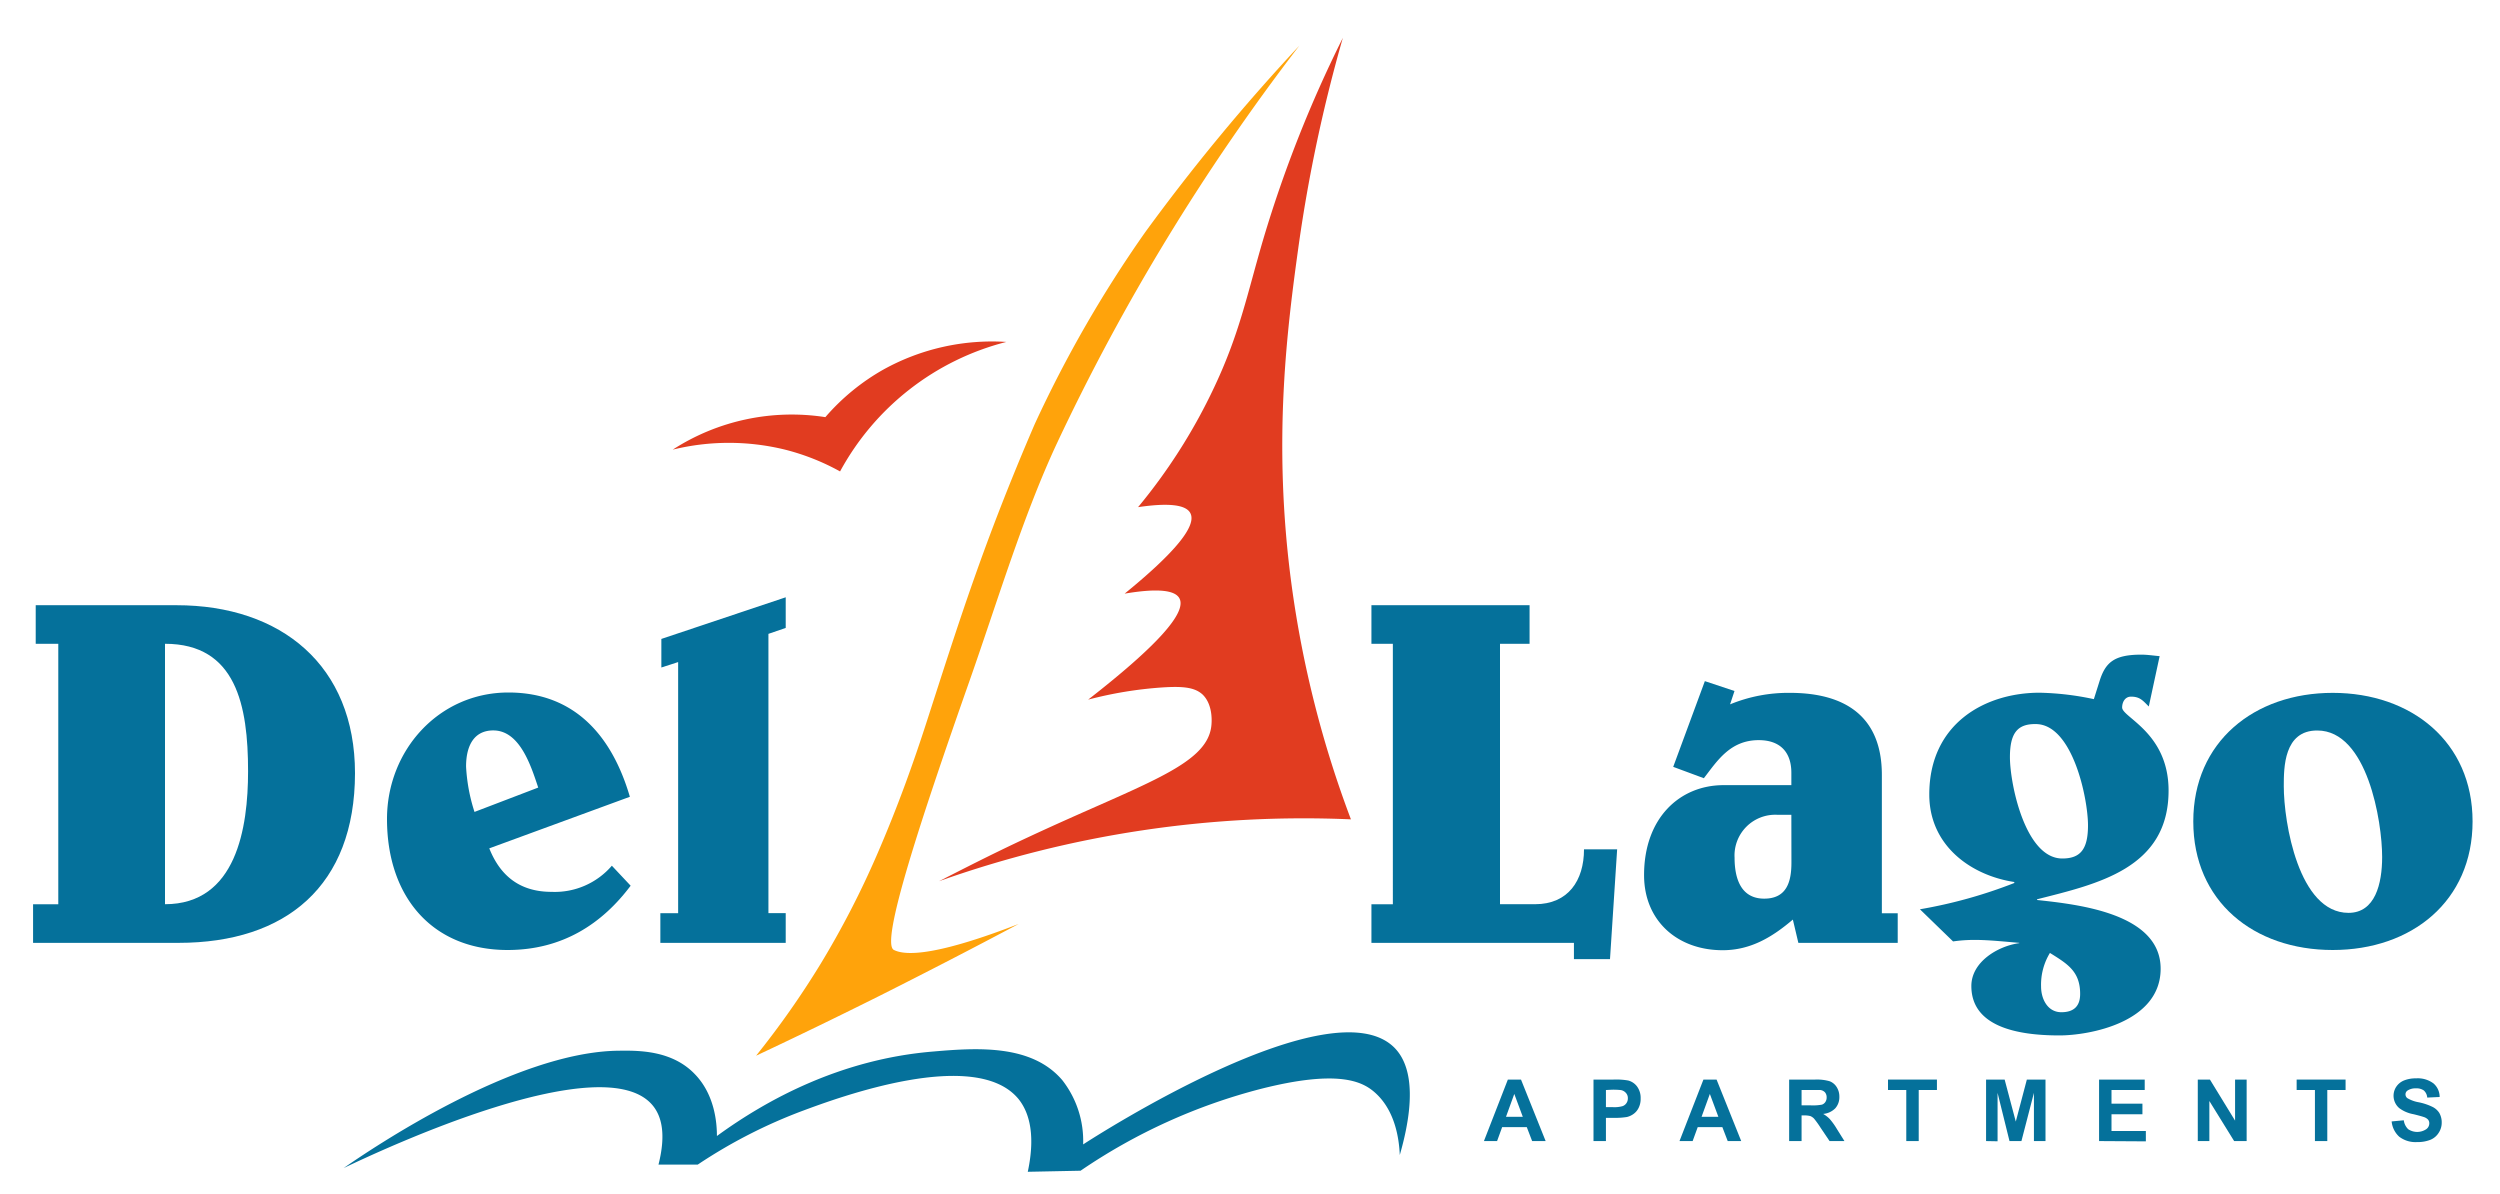
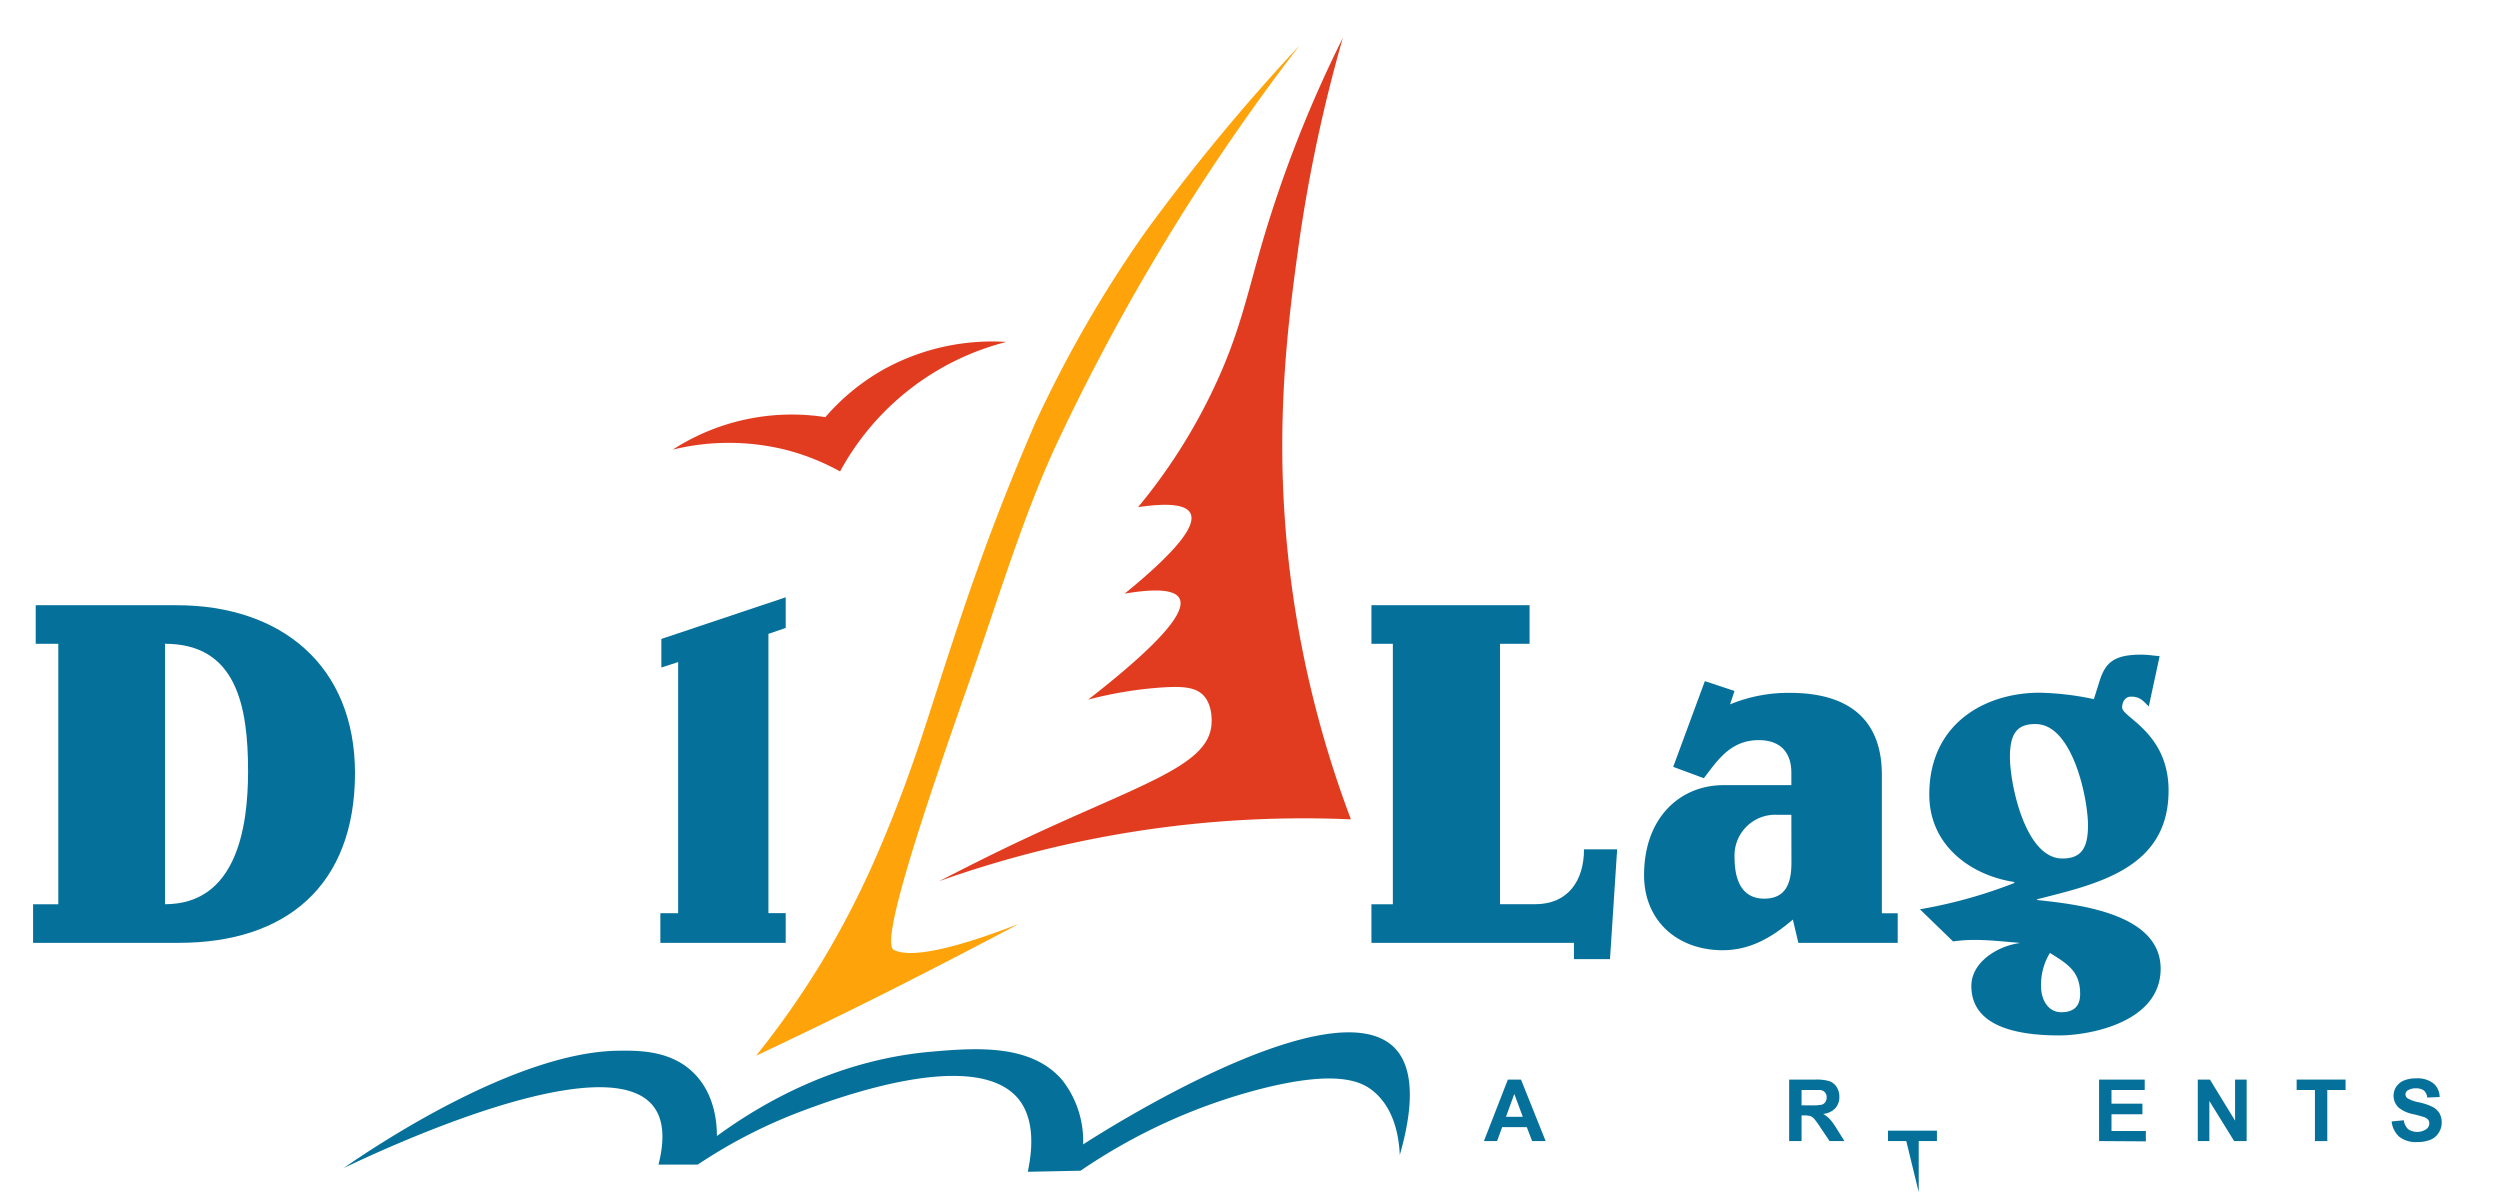
<svg xmlns="http://www.w3.org/2000/svg" id="Layer_1" data-name="Layer 1" viewBox="0 0 350 167.09">
  <defs>
    <style>.cls-1{fill:#05719b;}.cls-2{fill:#e13c20;}.cls-3{fill:#ffa30b;}</style>
  </defs>
  <path class="cls-1" d="M8.16,90.13H5v-5.4H24.7c14.67,0,25,8.44,25,23.53C49.68,124,40.06,132,25,132H4.63v-5.4H8.16ZM23.1,126.59c10,0,11.63-10.72,11.63-18.61,0-9.2-1.66-17.85-11.63-17.85Z" />
-   <path class="cls-1" d="M88.29,124c-4,5.33-9.55,9-17.23,9-10.45,0-16.88-7.34-16.88-18.34,0-9.62,7.26-17.71,17-17.71,9.34,0,14.53,6.16,17,14.6L68.5,118.77c1.59,4,4.43,6.09,8.72,6.09a10.54,10.54,0,0,0,8.44-3.66ZM75.35,110.26c-1-3-2.56-8-6.29-8-2.7,0-3.81,2.14-3.81,5.05a24.56,24.56,0,0,0,1.18,6.36Z" />
  <path class="cls-1" d="M92.45,132v-4.15h2.49V92.69l-2.35.76v-4L110,83.62v4.29l-2.42.83v39.1H110V132Z" />
  <path class="cls-1" d="M192,132v-5.4h3V90.13h-3v-5.4h22.14v5.4H210v36.46h4.91c4.64,0,6.85-3.32,6.85-7.68h4.64l-1,15.37h-5.05V132Z" />
  <path class="cls-1" d="M251,128.74c-2.84,2.42-5.88,4.29-9.83,4.29-6.3,0-11-4.08-11-10.52,0-8,5-12.59,11.14-12.59h9.48v-1.73c0-2.84-1.52-4.57-4.57-4.57-4,0-5.81,2.91-7.68,5.33l-4.29-1.59,4.43-12,4.15,1.38-.62,1.87A21.42,21.42,0,0,1,250.59,97c7.75,0,12.87,3.32,12.87,11.48v19.38h2.22V132H251.77Zm-.21-14.67h-2a5.7,5.7,0,0,0-5.95,6c0,2.7.76,5.74,4.15,5.74,3.19,0,3.81-2.42,3.81-5.05Z" />
  <path class="cls-1" d="M300.83,98.91c-.83-.83-1.24-1.38-2.49-1.38-.83,0-1.24.76-1.24,1.52,0,1.39,6.5,3.53,6.5,11.63,0,10.93-10,13.08-18.41,15.22V126c5.75.62,17.3,1.87,17.3,9.62,0,7.54-10,9.34-14.18,9.34-6.09,0-12.32-1.31-12.32-6.92,0-3.39,3.74-5.6,6.71-6V132c-3.94-.34-6.36-.62-9.27-.2l-4.64-4.5A67.46,67.46,0,0,0,282,123.62v-.14c-5.95-.9-11.9-5-11.9-12.25,0-10,7.89-14.25,15.43-14.25a39.55,39.55,0,0,1,7.61.9l.83-2.63c.83-2.56,2.08-3.6,5.82-3.6.83,0,1.73.14,2.56.21ZM281.39,106c0,3.74,2.14,14.19,7.33,14.19,2.56,0,3.6-1.32,3.6-4.64,0-3.73-2.14-14.18-7.33-14.18C282.43,101.34,281.39,102.65,281.39,106Zm4.36,32.11c0,1.73.9,3.6,2.84,3.6,1.73,0,2.63-.83,2.63-2.56,0-3.18-1.8-4.22-4.23-5.74A8.54,8.54,0,0,0,285.75,138.08Z" />
-   <path class="cls-1" d="M307.06,115c0-11.14,8.52-18,19.52-18s19.58,6.85,19.58,18S337.65,133,326.58,133,307.06,126.18,307.06,115Zm12.67-4.91c0,5,2.07,17.71,9.06,17.71,3.74,0,4.71-4.08,4.71-7.82,0-5-2.08-17.71-9.07-17.71C319.73,102.24,319.73,107.5,319.73,110.06Z" />
  <path class="cls-2" d="M131.46,123.37a152.43,152.43,0,0,1,57.67-8.66,149.36,149.36,0,0,1-8.31-32.83c-2.71-20.16-.59-36.1,1-47.58A213.13,213.13,0,0,1,188,5.3,174.21,174.21,0,0,0,176.9,33.35c-2.32,7.85-3.34,13.46-7.17,21.41A78.88,78.88,0,0,1,159.33,71c4.28-.63,6.73-.35,7.33.86q1.34,2.66-9.21,11.25,6.75-1.14,7.68.68,1.55,3-12.79,14.16a55.27,55.27,0,0,1,10.4-1.71c2.95-.19,4.54,0,5.63,1,1.51,1.48,1.27,4,1.21,4.45-.67,5.52-9.72,8.09-25.6,15.5C138.52,119.73,134.17,122,131.46,123.37Z" />
  <path class="cls-1" d="M216.39,159.75H214.5l-.75-1.95H210.3l-.71,1.95h-1.84l3.35-8.61h1.84Zm-3.2-3.4-1.19-3.2-1.16,3.2Z" />
-   <path class="cls-1" d="M223.09,159.75v-8.61h2.79a9.82,9.82,0,0,1,2.07.13,2.27,2.27,0,0,1,1.24.84,2.69,2.69,0,0,1,.5,1.68,2.81,2.81,0,0,1-.29,1.33,2.26,2.26,0,0,1-.73.85,2.58,2.58,0,0,1-.9.41,10.3,10.3,0,0,1-1.81.12h-1.13v3.25Zm1.74-7.15V155h.95a4.17,4.17,0,0,0,1.38-.14,1.08,1.08,0,0,0,.54-.42,1.15,1.15,0,0,0,.2-.67,1.07,1.07,0,0,0-.28-.77,1.22,1.22,0,0,0-.7-.39,10.46,10.46,0,0,0-1.25-.05Z" />
-   <path class="cls-1" d="M243.77,159.75h-1.89l-.75-1.95h-3.45l-.71,1.95h-1.84l3.35-8.61h1.84Zm-3.2-3.4-1.19-3.2-1.16,3.2Z" />
  <path class="cls-1" d="M250.48,159.75v-8.61h3.66a6.46,6.46,0,0,1,2,.23,2,2,0,0,1,1,.83,2.44,2.44,0,0,1,.37,1.35,2.33,2.33,0,0,1-.57,1.61,2.72,2.72,0,0,1-1.7.79,3.94,3.94,0,0,1,.93.72,9.46,9.46,0,0,1,1,1.4l1.05,1.68h-2.08l-1.26-1.87a13.07,13.07,0,0,0-.91-1.27,1.53,1.53,0,0,0-.52-.36,3.14,3.14,0,0,0-.88-.09h-.35v3.59Zm1.74-5h1.28a6.87,6.87,0,0,0,1.57-.1.94.94,0,0,0,.48-.37,1.1,1.1,0,0,0,.18-.64,1.08,1.08,0,0,0-.23-.71,1.07,1.07,0,0,0-.66-.33c-.14,0-.56,0-1.27,0h-1.35Z" />
-   <path class="cls-1" d="M266.88,159.75V152.6h-2.56v-1.46h6.85v1.46h-2.55v7.15Z" />
-   <path class="cls-1" d="M278.05,159.75v-8.61h2.6l1.56,5.88,1.55-5.88h2.61v8.61h-1.62V153L283,159.75h-1.67L279.66,153v6.78Z" />
+   <path class="cls-1" d="M266.88,159.75h-2.56v-1.46h6.85v1.46h-2.55v7.15Z" />
  <path class="cls-1" d="M293.87,159.75v-8.61h6.39v1.46h-4.65v1.91h4.33V156h-4.33v2.34h4.81v1.45Z" />
  <path class="cls-1" d="M307.69,159.75v-8.61h1.7l3.52,5.75v-5.75h1.62v8.61h-1.75l-3.47-5.61v5.61Z" />
  <path class="cls-1" d="M324.09,159.75V152.6h-2.56v-1.46h6.85v1.46h-2.56v7.15Z" />
  <path class="cls-1" d="M334.83,157l1.7-.16a2.09,2.09,0,0,0,.62,1.25,2.28,2.28,0,0,0,2.52,0,1,1,0,0,0,.43-.83.78.78,0,0,0-.18-.52,1.41,1.41,0,0,0-.63-.37c-.2-.07-.66-.2-1.39-.38a4.7,4.7,0,0,1-2-.85,2.28,2.28,0,0,1-.42-3,2.38,2.38,0,0,1,1.07-.87,4.34,4.34,0,0,1,1.7-.3,3.66,3.66,0,0,1,2.44.71,2.49,2.49,0,0,1,.86,1.9l-1.74.08a1.45,1.45,0,0,0-.48-1,1.76,1.76,0,0,0-1.1-.29,2,2,0,0,0-1.18.31.63.63,0,0,0-.28.54.66.66,0,0,0,.26.52,4.63,4.63,0,0,0,1.6.58,8,8,0,0,1,1.87.62,2.38,2.38,0,0,1,1,.87,2.65,2.65,0,0,1,.34,1.37,2.56,2.56,0,0,1-.41,1.39,2.47,2.47,0,0,1-1.17,1,4.83,4.83,0,0,1-1.87.32,3.74,3.74,0,0,1-2.51-.76A3.33,3.33,0,0,1,334.83,157Z" />
  <path class="cls-3" d="M142.62,129.35q-9.41,5-19.35,10-8.82,4.41-17.42,8.45a122.45,122.45,0,0,0,9-12.8,125.8,125.8,0,0,0,7.94-15.37c2.88-6.63,5.11-12.89,6.94-18.56,4.56-14.11,7.94-25,15.12-41.67A171.27,171.27,0,0,1,160.3,32.55,278.42,278.42,0,0,1,181.92,6.38,302.25,302.25,0,0,0,148,62c-4.75,10.15-8.32,22.1-12.27,33.33-6.86,19.49-12.52,36.69-10.59,37.66C128.21,134.55,137,131.53,142.62,129.35Z" />
  <path class="cls-2" d="M117.61,66a32.27,32.27,0,0,0-7.7-3.05,33,33,0,0,0-15.73,0,30.72,30.72,0,0,1,21.37-4.55,30.66,30.66,0,0,1,8.16-6.68,31.39,31.39,0,0,1,17.18-3.85A36.85,36.85,0,0,0,117.61,66Z" />
  <path class="cls-1" d="M48.11,163.53c5.16-2.47,36.67-17.28,43.37-8.64,1.09,1.41,1.81,3.8.71,8.15h5.5a71.5,71.5,0,0,1,14.74-7.55c4.77-1.77,24.21-9,30.2-1.58,1,1.28,2.55,4.09,1.26,10.14l7.39-.15a80.3,80.3,0,0,1,25.21-11.45c10.75-2.73,14.13-1.06,15.83.36,3,2.52,3.55,6.61,3.65,8.89,2.84-9.85.74-13.49-.73-15-8.77-8.88-41.65,12.25-43.6,13.52a13.82,13.82,0,0,0-2.92-9c-4.32-5.07-12-4.53-18.15-4-12.76,1.07-23.07,6.62-30.2,11.82,0-1.81-.29-5.81-3.14-8.71C94,147,89.3,147.07,86.61,147.1,72,147.24,51.9,160.9,48.11,163.53Z" />
</svg>